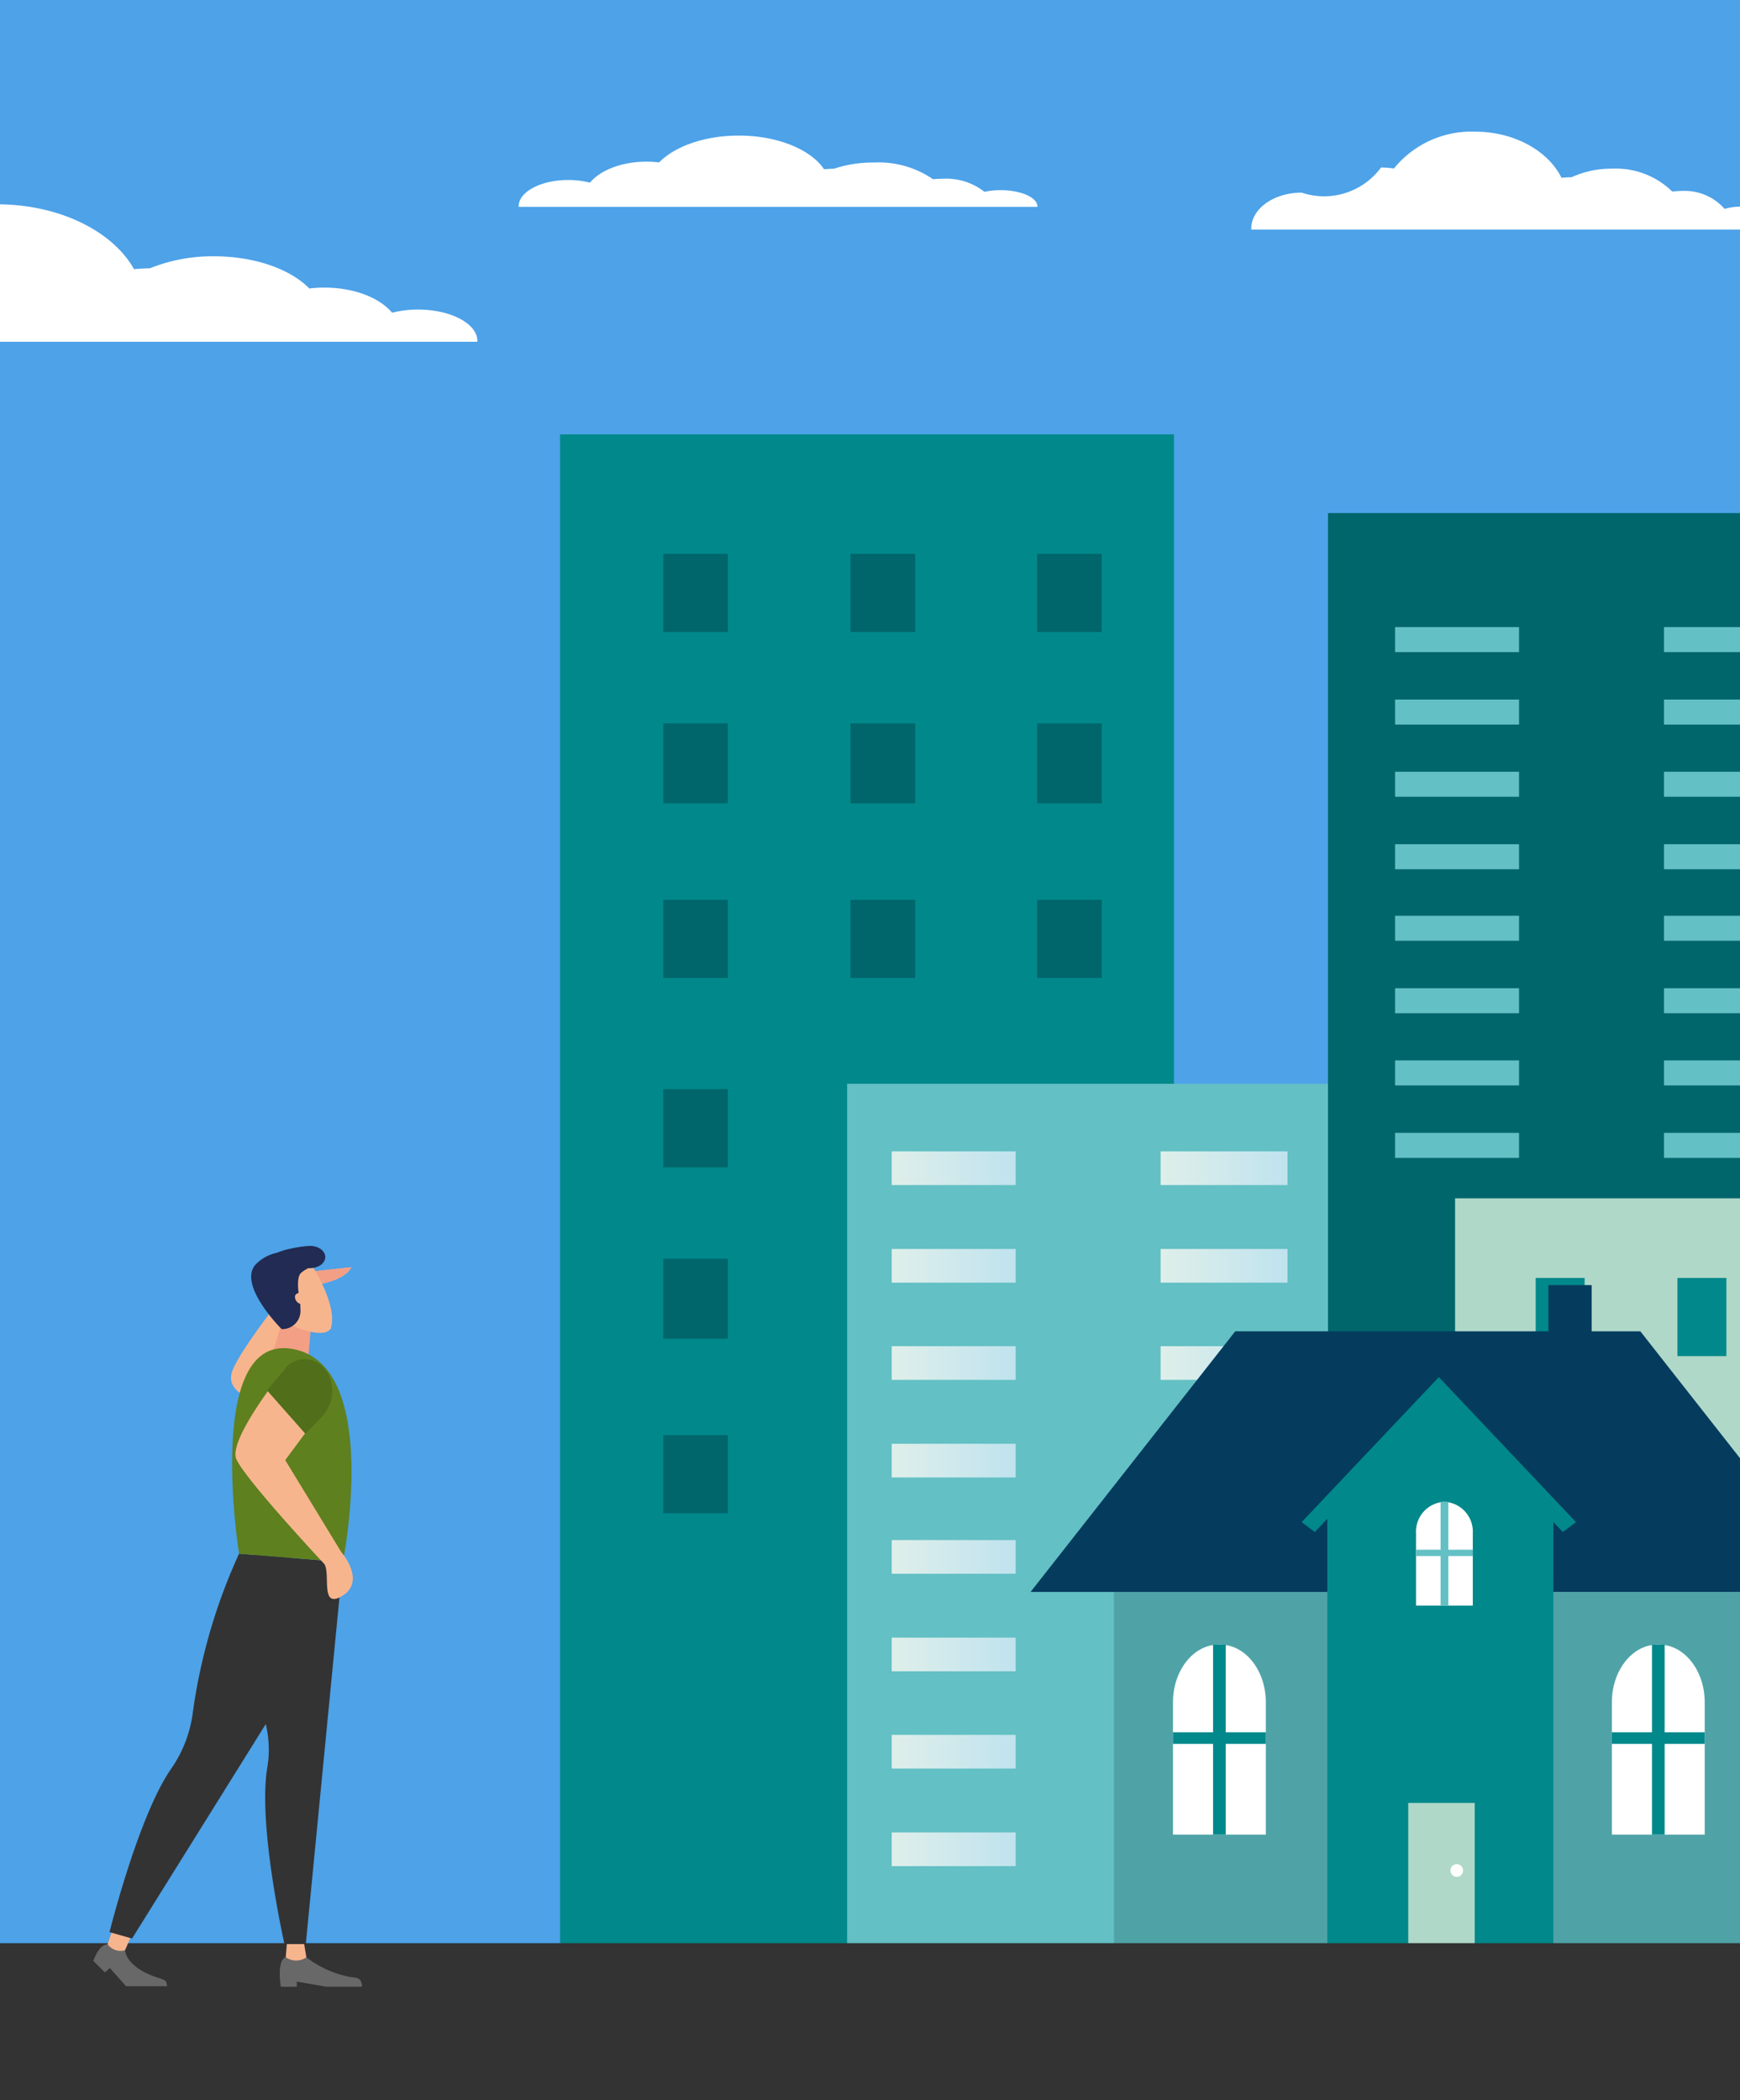
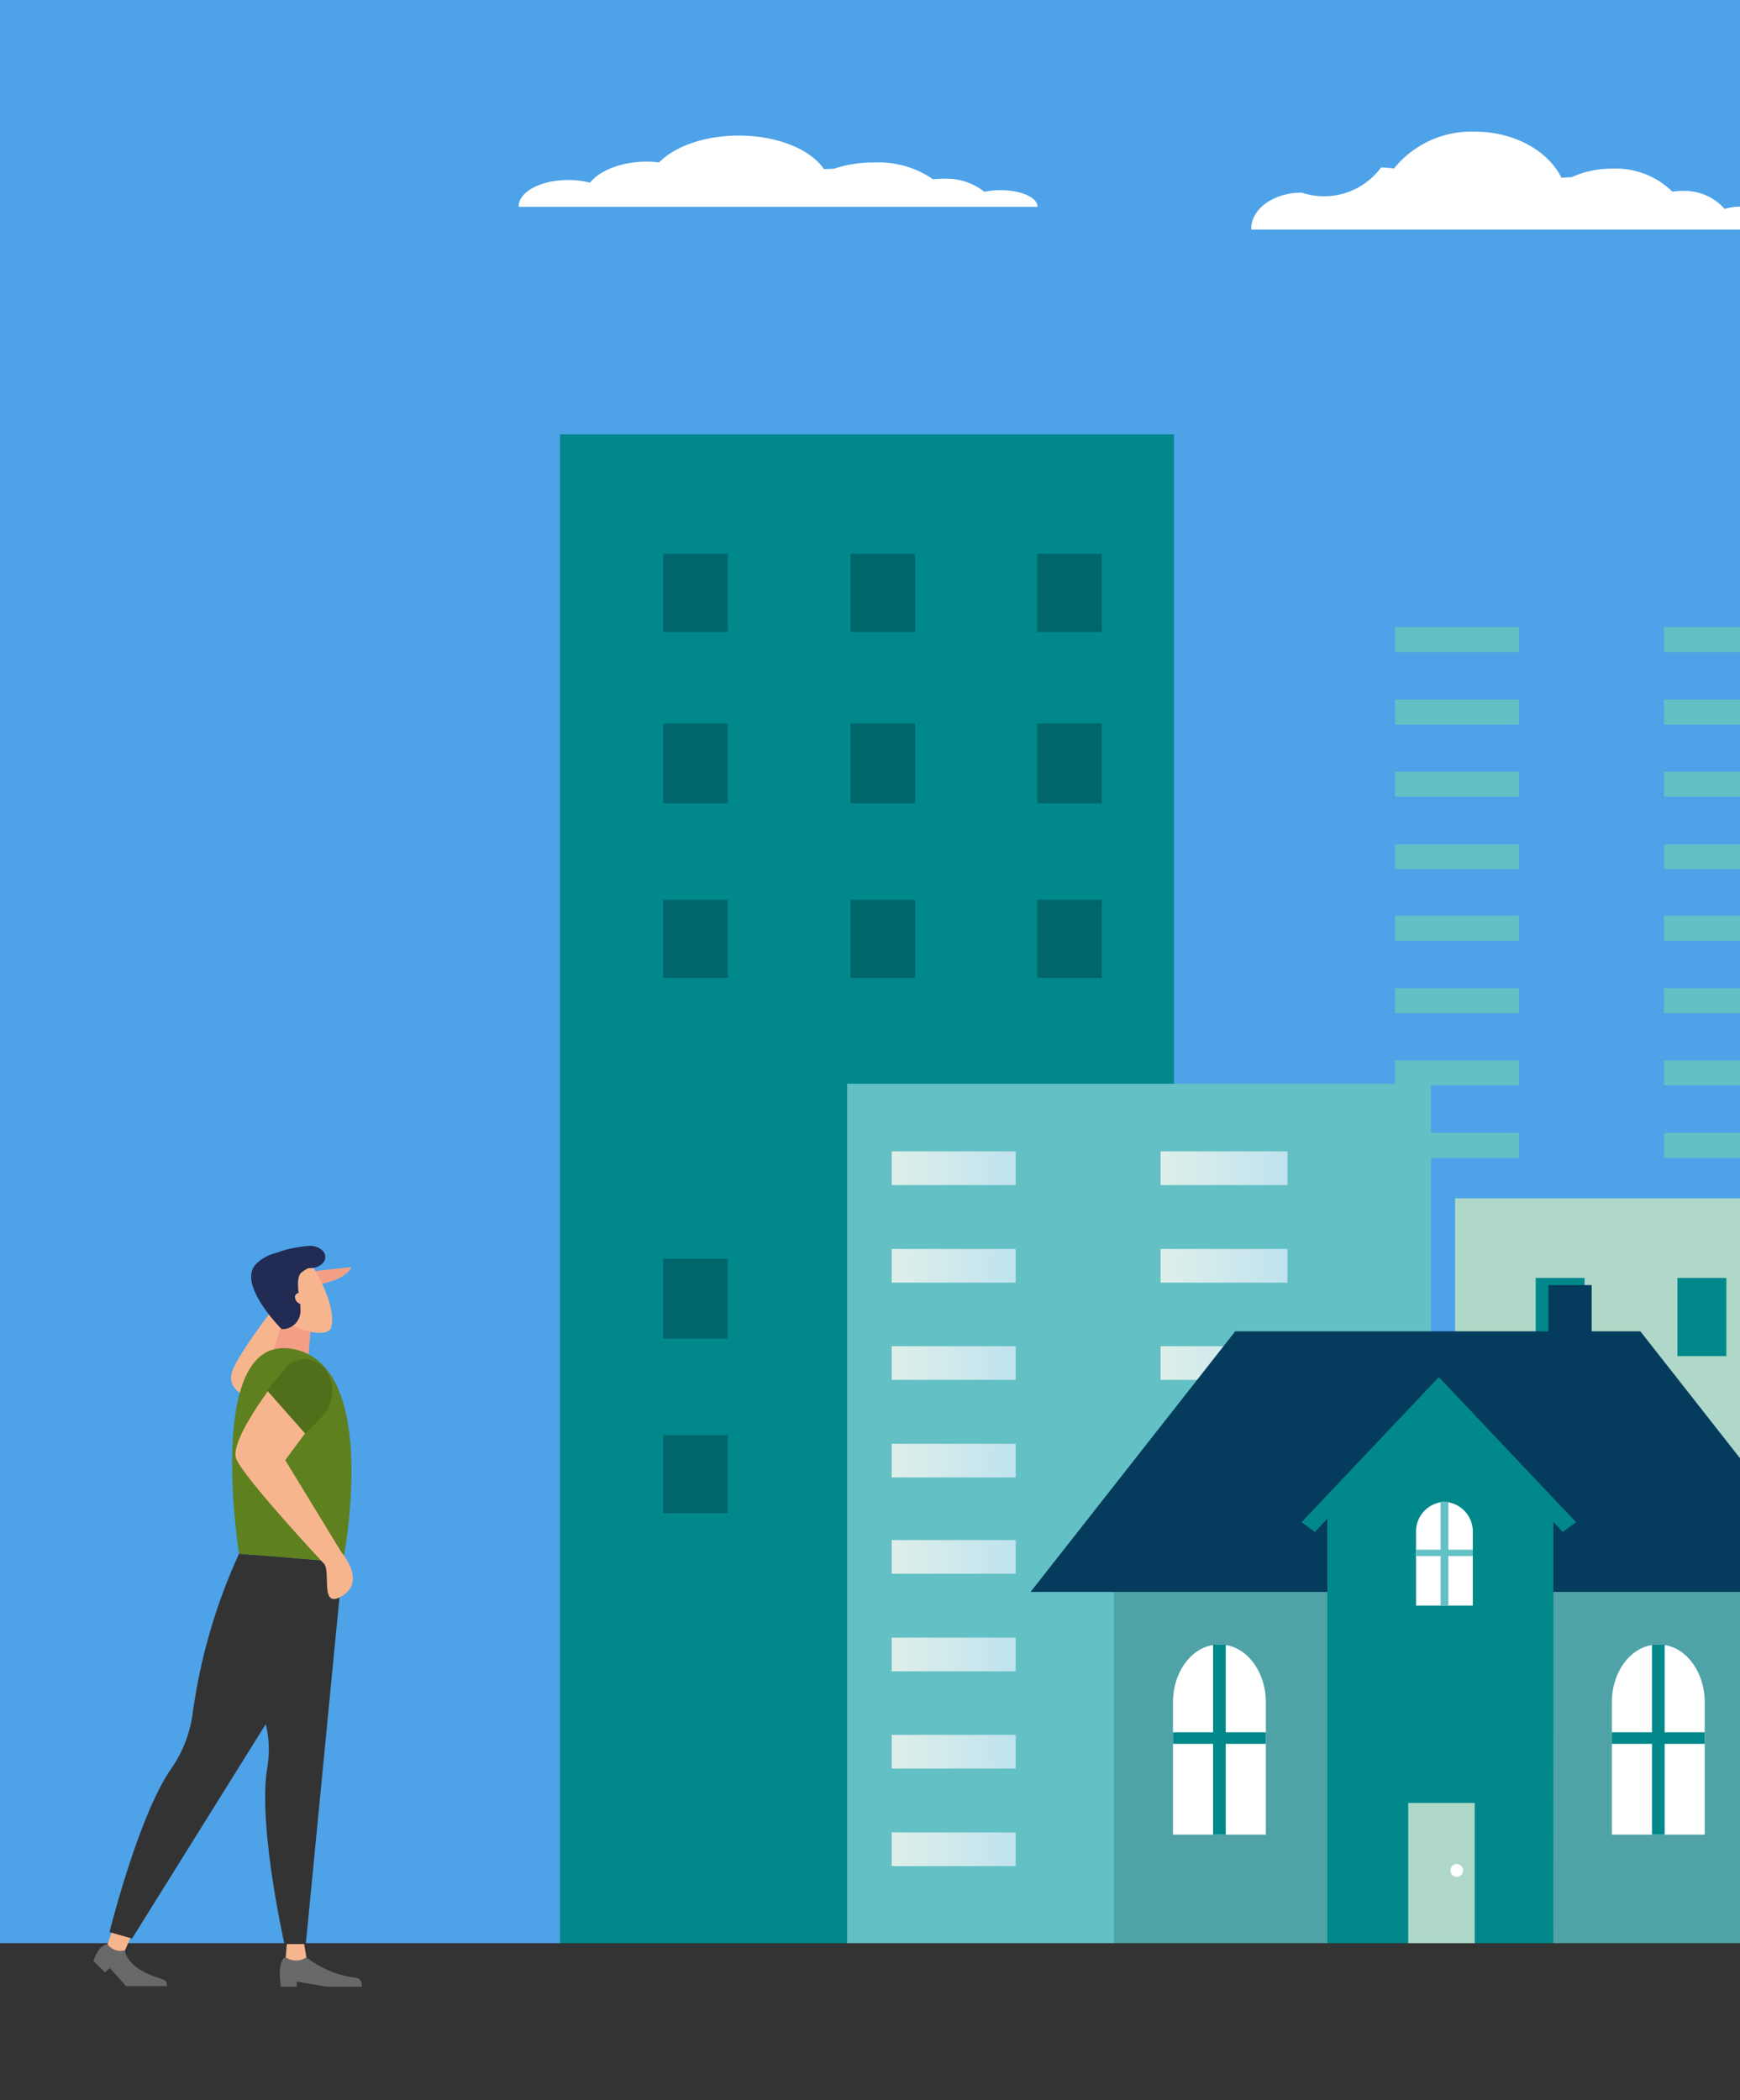
<svg xmlns="http://www.w3.org/2000/svg" xmlns:xlink="http://www.w3.org/1999/xlink" width="180" height="217.239" viewBox="0 0 180 217.239">
  <rect x="0" y="0" width="180" height="217.239" fill="#808080" stroke="none" />
  <defs>
    <clipPath id="a">
      <path d="M0,0H180V217.239H0Z" transform="translate(155.588 0)" fill="none" />
    </clipPath>
    <linearGradient id="b" y1="0.5" x2="1" y2="0.5" gradientUnits="objectBoundingBox">
      <stop offset="0" stop-color="#dfefea" />
      <stop offset="1" stop-color="#bfe3ee" />
    </linearGradient>
    <linearGradient id="r" x1="-28.916" y1="15.903" x2="-27.914" y2="15.903" gradientUnits="objectBoundingBox">
      <stop offset="0" stop-color="#f1f8f7" />
      <stop offset="1" stop-color="#bfe3ee" />
    </linearGradient>
    <linearGradient id="s" x1="-35.651" y1="6.477" x2="-34.655" y2="6.477" xlink:href="#r" />
  </defs>
  <g transform="translate(-155.588)" clip-path="url(#a)">
    <g transform="translate(-19.649 -14.939)">
      <rect width="363.577" height="232.221" fill="#4da2e8" />
      <g transform="translate(122.871 14.939)">
        <path d="M1974.655,387.662a7.317,7.317,0,0,0,8.212-2.6,8.183,8.183,0,0,1,1.332.108,10.307,10.307,0,0,1,8.379-3.815c4.086,0,7.573,1.983,8.961,4.777.339-.036.683-.06,1.035-.063a9.891,9.891,0,0,1,4.192-.886,8.334,8.334,0,0,1,6.233,2.373,7.261,7.261,0,0,1,.991-.067,5.5,5.5,0,0,1,4.418,1.854,6.1,6.1,0,0,1,1.692-.234c2.145,0,3.883,1.039,3.883,2.321l0,.053h-54.538l-.006-.085C1969.435,389.333,1971.772,387.662,1974.655,387.662Z" transform="translate(-1787.635 -367.736)" fill="#fff" />
-         <path d="M1028.74,478.709a12.262,12.262,0,0,1,3.6.53c1.709-2.478,5.27-4.186,9.4-4.186a14.562,14.562,0,0,1,2.109.152c2.6-3.2,7.565-5.358,13.26-5.358,6.466,0,11.986,2.785,14.183,6.71.536-.051,1.082-.084,1.638-.089a17.344,17.344,0,0,1,6.634-1.244c4.237,0,7.928,1.344,9.865,3.333a12.929,12.929,0,0,1,1.569-.094c3.071,0,5.72,1.063,6.991,2.6a10.783,10.783,0,0,1,2.678-.329c3.394,0,6.146,1.46,6.146,3.26l-.007.074h-86.315l-.01-.12C1020.478,481.056,1024.177,478.709,1028.74,478.709Z" transform="translate(-1005.062 -448.714)" fill="#fff" />
        <path d="M955.371,974.859a5.689,5.689,0,0,1,2,.36,5.955,5.955,0,0,1,5.231-2.848,6.67,6.67,0,0,1,1.174.1,8.818,8.818,0,0,1,7.382-3.644,8.552,8.552,0,0,1,7.9,4.564,8.69,8.69,0,0,1,.912-.06,8.141,8.141,0,0,1,3.693-.846,7.048,7.048,0,0,1,5.491,2.267,5.919,5.919,0,0,1,.873-.064,4.681,4.681,0,0,1,3.892,1.771,4.979,4.979,0,0,1,1.491-.224c1.89,0,3.422.993,3.422,2.218l0,.051H950.777l-.005-.081C950.772,976.455,952.831,974.859,955.371,974.859Z" transform="translate(-947.577 -860.21)" fill="#fff" />
        <path d="M1542.38,388.272a9.026,9.026,0,0,1,2.238.275c1.063-1.285,3.276-2.171,5.841-2.171a10.814,10.814,0,0,1,1.311.079c1.619-1.658,4.7-2.778,8.243-2.778,4.019,0,7.451,1.444,8.816,3.479.333-.026.672-.043,1.018-.046a12.68,12.68,0,0,1,4.124-.645,9.907,9.907,0,0,1,6.132,1.728,9.64,9.64,0,0,1,.975-.049,6.4,6.4,0,0,1,4.346,1.35,7.98,7.98,0,0,1,1.665-.171c2.11,0,3.82.757,3.82,1.691l0,.039H1537.25l-.006-.062C1537.244,389.489,1539.543,388.272,1542.38,388.272Z" transform="translate(-1431.221 -369.653)" fill="#fff" />
      </g>
    </g>
    <g transform="translate(-258.95 -309.675)">
      <g transform="translate(662.534 407.294)">
        <g transform="translate(0)">
          <path d="M3787.329,1672.315s-11.718-36.626,9.937-54.649c42.349,23.592,19.035,65.178,19.035,65.178Z" transform="translate(-3784.164 -1617.666)" fill="#053c5e" />
          <path d="M3802.005,1617.666c.147.082.291.165.437.248l2.589,45.236,20.208-19.753q.152.448.292.894l-20.436,19.976.747,13.053-.863-.314-1.489-26.021h0l-14.119-8.305c.038-.3.077-.605.121-.908l13.94,8.2-1.829-31.957c.135-.116.265-.234.4-.349Z" transform="translate(-3788.903 -1617.666)" fill="#01888b" />
        </g>
        <g transform="translate(13.178 6.941)">
          <path d="M3930.755,1734.193s13.7-35.816,40.458-39.321c19.39,26.02-6.344,52.056-6.344,52.056l-30.926,12.967Z" transform="translate(-3930.755 -1694.872)" fill="#ffd147" />
          <path d="M3976.709,1710.156l7.708,15.158,17.394-30.346c.21-.032.419-.068.631-.1.076.1.146.2.221.307l-9.316,16.253,15.478-3.161c.034.146.063.292.095.438l.079.388-16.212,3.31-15.525,27.086,27.343-4.681c-.166.319-.333.634-.5.943l-27.385,4.688-11.024,19.233-.523.219-.1-.827,18.846-32.879-7.8-15.346Q3976.406,1710.5,3976.709,1710.156Z" transform="translate(-3961.984 -1694.872)" fill="#fff" />
        </g>
      </g>
      <g transform="translate(455.474 286.736)">
        <rect width="63.509" height="157.428" transform="translate(17 67.871)" fill="#01888b" />
        <g transform="translate(27.678 135.6)">
          <rect width="6.687" height="8.276" transform="translate(38.677 17.541)" fill="#00666b" />
          <rect width="6.687" height="8.087" transform="translate(19.373)" fill="#00666b" />
          <rect width="6.687" height="8.276" transform="translate(19.373 17.541)" fill="#00666b" />
-           <rect width="6.687" height="8.087" fill="#00666b" />
          <rect width="6.687" height="8.276" transform="translate(0 17.541)" fill="#00666b" />
          <g transform="translate(0 35.789)">
            <rect width="6.687" height="8.087" transform="translate(38.677)" fill="#00666b" />
            <rect width="6.687" height="8.087" transform="translate(19.373)" fill="#00666b" />
            <rect width="6.687" height="8.087" transform="translate(19.373 17.904)" fill="#00666b" />
            <rect width="6.687" height="8.087" fill="#00666b" />
          </g>
        </g>
        <rect width="60.404" height="89.253" transform="translate(46.699 135.046)" fill="#63c0c4" />
        <g transform="translate(51.312 142.039)">
          <rect width="12.824" height="3.484" fill="url(#b)" />
          <rect width="13.124" height="3.484" transform="translate(27.816)" fill="url(#b)" />
          <rect width="12.824" height="3.484" transform="translate(0 10.093)" fill="url(#b)" />
          <rect width="13.124" height="3.484" transform="translate(27.816 10.093)" fill="url(#b)" />
          <rect width="12.824" height="3.484" transform="translate(0 20.15)" fill="url(#b)" />
          <rect width="13.124" height="3.484" transform="translate(27.816 20.15)" fill="url(#b)" />
          <rect width="12.824" height="3.484" transform="translate(0 30.243)" fill="url(#b)" />
          <rect width="13.124" height="3.484" transform="translate(27.816 30.243)" fill="url(#b)" />
        </g>
        <g transform="translate(51.312 182.243)">
          <rect width="12.824" height="3.484" fill="url(#b)" />
          <rect width="13.124" height="3.484" transform="translate(27.816)" fill="url(#b)" />
          <rect width="12.824" height="3.484" transform="translate(0 10.093)" fill="url(#b)" />
          <rect width="13.124" height="3.484" transform="translate(27.816 10.093)" fill="url(#b)" />
          <rect width="12.824" height="3.484" transform="translate(0 20.15)" fill="url(#b)" />
          <rect width="13.124" height="3.484" transform="translate(27.816 20.15)" fill="url(#b)" />
          <rect width="12.824" height="3.484" transform="translate(0 30.243)" fill="url(#b)" />
          <rect width="13.124" height="3.484" transform="translate(27.816 30.243)" fill="url(#b)" />
        </g>
-         <rect width="54.82" height="148.286" transform="translate(96.443 76.014)" fill="#00666b" />
        <g transform="translate(103.383 180.628)">
          <rect width="40.939" height="2.588" fill="#01888b" />
          <rect width="40.939" height="2.588" transform="translate(0 7.496)" fill="#01888b" />
          <rect width="40.939" height="2.588" transform="translate(0 14.965)" fill="#01888b" />
          <rect width="40.939" height="2.588" transform="translate(0 22.461)" fill="#01888b" />
        </g>
        <g transform="translate(103.383 87.804)">
          <rect width="12.824" height="2.588" fill="#63c0c4" />
          <rect width="13.124" height="2.588" transform="translate(27.816)" fill="#63c0c4" />
          <rect width="12.824" height="2.588" transform="translate(0 7.496)" fill="#63c0c4" />
          <rect width="13.124" height="2.588" transform="translate(27.816 7.496)" fill="#63c0c4" />
          <rect width="12.824" height="2.588" transform="translate(0 14.965)" fill="#63c0c4" />
          <rect width="13.124" height="2.588" transform="translate(27.816 14.965)" fill="#63c0c4" />
          <rect width="12.824" height="2.588" transform="translate(0 22.461)" fill="#63c0c4" />
          <rect width="13.124" height="2.588" transform="translate(27.816 22.461)" fill="#63c0c4" />
        </g>
        <g transform="translate(103.383 117.663)">
          <rect width="12.824" height="2.588" fill="#63c0c4" />
          <rect width="13.124" height="2.588" transform="translate(27.816)" fill="#63c0c4" />
          <rect width="12.824" height="2.588" transform="translate(0 7.496)" fill="#63c0c4" />
          <rect width="13.124" height="2.588" transform="translate(27.816 7.496)" fill="#63c0c4" />
          <rect width="12.824" height="2.588" transform="translate(0 14.965)" fill="#63c0c4" />
          <rect width="13.124" height="2.588" transform="translate(27.816 14.965)" fill="#63c0c4" />
          <rect width="12.824" height="2.588" transform="translate(0 22.461)" fill="#63c0c4" />
          <rect width="13.124" height="2.588" transform="translate(27.816 22.461)" fill="#63c0c4" />
        </g>
        <rect width="49.272" height="77.406" transform="translate(109.589 146.894)" fill="#afd8c8" />
        <g transform="translate(117.928 155.129)">
          <rect width="5.062" height="8.087" transform="translate(29.277)" fill="#01888b" />
          <rect width="5.062" height="8.276" transform="translate(29.277 17.541)" fill="#01888b" />
          <rect width="5.062" height="8.087" transform="translate(14.665)" fill="#01888b" />
          <rect width="5.062" height="8.276" transform="translate(14.665 17.541)" fill="#01888b" />
          <rect width="5.062" height="8.087" fill="#01888b" />
          <rect width="5.062" height="8.276" transform="translate(0 17.541)" fill="#01888b" />
          <g transform="translate(0 35.789)">
            <rect width="5.062" height="8.087" transform="translate(29.277)" fill="#01888b" />
            <rect width="5.062" height="8.087" fill="#01888b" />
          </g>
        </g>
        <g transform="translate(27.678 80.225)">
          <rect width="6.687" height="8.087" transform="translate(38.677)" fill="#00666b" />
          <rect width="6.687" height="8.276" transform="translate(38.677 17.541)" fill="#00666b" />
          <rect width="6.687" height="8.087" transform="translate(19.373)" fill="#00666b" />
          <rect width="6.687" height="8.276" transform="translate(19.373 17.541)" fill="#00666b" />
          <rect width="6.687" height="8.087" fill="#00666b" />
          <rect width="6.687" height="8.276" transform="translate(0 17.541)" fill="#00666b" />
          <g transform="translate(0 35.789)">
            <rect width="6.687" height="8.087" transform="translate(38.677)" fill="#00666b" />
            <rect width="6.687" height="8.087" transform="translate(19.373)" fill="#00666b" />
            <rect width="6.687" height="8.087" fill="#00666b" />
          </g>
        </g>
      </g>
      <g transform="translate(629.655 452.006)">
        <rect width="3.908" height="6.292" transform="translate(46.791)" fill="#01888b" />
        <rect width="58.627" height="33.079" transform="translate(7.531 27.722)" fill="#63c0c4" />
        <path d="M3473.523,2161.477h-36.606l-18.494,23.546h73.594Z" transform="translate(-3418.423 -2157.301)" fill="#01888b" />
        <g transform="translate(21.258 32.879)">
          <path d="M3663.282,2497.921v-11.963c0-2.858-1.845-5.2-4.1-5.2h-.19c-2.255,0-4.1,2.338-4.1,5.2v11.963Z" transform="translate(-3654.893 -2480.762)" fill="#fff" />
          <path d="M3663.281,2488.674h-3.622v-7.912h-1.144v7.912h-3.623v1.049h3.623v8.2h1.144v-8.2h3.622Z" transform="translate(-3654.893 -2480.762)" fill="#01888b" />
        </g>
        <g transform="translate(43.037 32.781)">
          <path d="M3905.109,2496.835v-11.963c0-2.858-1.749-5.2-3.886-5.2h-.181c-2.137,0-3.885,2.339-3.885,5.2v11.963Z" transform="translate(-3897.156 -2479.676)" fill="#fff" />
          <path d="M3905.109,2487.589h-3.434v-7.913h-1.084v7.913h-3.434v1.049h3.434v8.2h1.084v-8.2h3.434Z" transform="translate(-3897.156 -2479.676)" fill="#01888b" />
        </g>
      </g>
      <g transform="translate(521.147 442.607)">
        <rect width="4.475" height="7.203" transform="translate(53.57)" fill="#053c5e" />
        <rect width="67.121" height="37.871" transform="translate(8.622 31.738)" fill="#4fa3a7" />
        <path d="M2163.26,2063.663h-41.91l-21.173,26.958h84.256Z" transform="translate(-2100.177 -2058.882)" fill="#053c5e" />
        <path d="M2465.087,2150.057l-11.691-12.27L2441.7,2150.15v45.8h23.383Z" transform="translate(-2411.001 -2126.343)" fill="#01888b" />
        <rect width="6.876" height="16.044" transform="translate(39.072 53.566)" fill="#afd8c8" />
        <path d="M2584.674,2677.407a.655.655,0,1,1-.655-.655A.655.655,0,0,1,2584.674,2677.407Z" transform="translate(-2539.927 -2616.855)" fill="#fff" />
        <path d="M2273.674,2443.877v-13.7c0-3.272-2.112-5.949-4.693-5.949h-.218c-2.581,0-4.693,2.677-4.693,5.949v13.7Z" transform="translate(-2249.336 -2387.037)" fill="#fff" />
        <path d="M2273.674,2433.291h-4.147v-9.059h-1.31v9.059h-4.147v1.2h4.147v9.386h1.31v-9.386h4.147Z" transform="translate(-2249.336 -2387.037)" fill="#01888b" />
        <path d="M2778.713,2443.877v-13.7c0-3.272-2.112-5.949-4.693-5.949h-.218c-2.581,0-4.693,2.677-4.693,5.949v13.7Z" transform="translate(-2708.973 -2387.037)" fill="#fff" />
        <path d="M2778.714,2433.291h-4.147v-9.059h-1.309v9.059h-4.147v1.2h4.147v9.386h1.309v-9.386h4.147Z" transform="translate(-2708.973 -2387.037)" fill="#01888b" />
        <path d="M2549.633,2270.606v-7.48a3.086,3.086,0,0,0-2.869-3.249h-.134a3.086,3.086,0,0,0-2.869,3.249v7.48Z" transform="translate(-2503.884 -2237.457)" fill="#fff" />
        <path d="M2549.634,2264.824H2547.1v-4.948h-.8v4.948h-2.536v.656h2.536v5.126h.8v-5.126h2.536Z" transform="translate(-2503.884 -2237.456)" fill="#63c0c4" />
        <path d="M2440.5,2131.335l-14.19-15-14.19,15,1.366,1.023,12.824-13.666,12.824,13.666Z" transform="translate(-2384.075 -2106.818)" fill="#01888b" />
      </g>
      <g transform="translate(641.842 367.503)">
        <path d="M3568.35,1200.373l1.775,3.382-3.646-.782-12.486-3.757Z" transform="translate(-3553.993 -1197.043)" fill="#afd8c7" />
        <path d="M3670.872,1238.647l-6.18-.3,1.5-.789Z" transform="translate(-3654.74 -1231.934)" fill="#63c0c4" />
        <path d="M3568.35,1178.373l1.038-3.33-15.394,2.173Z" transform="translate(-3553.993 -1175.043)" fill="url(#r)" />
        <path d="M3553.993,1199.216l12.486,3.757-1.792,4.8Z" transform="translate(-3553.993 -1197.043)" fill="url(#s)" />
        <g transform="translate(2.004 8.773)">
          <g transform="translate(11.194)">
            <path d="M3702.416,1274.016a.29.29,0,0,0,.053-.479,8.159,8.159,0,0,0-1.234-.865.29.29,0,0,0-.288.5,7.561,7.561,0,0,1,1.146.8A.29.29,0,0,0,3702.416,1274.016Z" transform="translate(-3700.801 -1272.634)" fill="#63c0c4" />
          </g>
          <g transform="translate(0 2.107)">
            <path d="M3584.983,1327.148a.29.29,0,0,1,.1-.4,8.18,8.18,0,0,0,2.106-1.875.291.291,0,0,1,.453.365,8.748,8.748,0,0,1-2.258,2.006l-.016.009A.291.291,0,0,1,3584.983,1327.148Zm3.268-3.3a.29.29,0,0,1-.114-.394,10.4,10.4,0,0,0,1.02-2.658.29.29,0,1,1,.565.132,10.949,10.949,0,0,1-1.076,2.806.285.285,0,0,1-.119.117A.29.29,0,0,1,3588.251,1323.848Zm1.422-4.436a.291.291,0,0,1-.273-.307l.007-.131a13.428,13.428,0,0,0-.178-2.728.29.29,0,0,1,.573-.094,14.02,14.02,0,0,1,.186,2.847l-.007.141a.29.29,0,0,1-.155.24A.294.294,0,0,1,3589.673,1319.412Zm-.463-4.65a.291.291,0,0,1-.358-.2,21.093,21.093,0,0,0-.979-2.723.293.293,0,0,1,.151-.382.29.29,0,0,1,.382.151,21.735,21.735,0,0,1,1.005,2.8.291.291,0,0,1-.145.335A.331.331,0,0,1,3589.209,1314.762Zm-1.69-4.373a.29.29,0,0,1-.391-.128l-.112-.218a9.672,9.672,0,0,1-.936.325.29.29,0,1,1-.163-.558q.42-.122.825-.284c-.309-.574-.649-1.17-1.033-1.811a.29.29,0,1,1,.5-.3c.4.665.75,1.282,1.069,1.877a8.834,8.834,0,0,0,1.2-.691.291.291,0,0,1,.329.479,9.435,9.435,0,0,1-1.259.726l.1.19a.291.291,0,0,1-.124.389Zm2.262-2.474a.291.291,0,0,1-.01-.411,7.3,7.3,0,0,0,1.511-2.365.29.29,0,1,1,.54.214,7.876,7.876,0,0,1-.506,1.05,7.986,7.986,0,0,1-1.124,1.5.278.278,0,0,1-.076.057A.29.29,0,0,1,3589.782,1307.914Zm-5.479,2.8a9.081,9.081,0,0,1-3.011-.2.29.29,0,1,1,.135-.565,8.491,8.491,0,0,0,2.819.182.291.291,0,0,1,.057.578Zm7.666-6.876a.291.291,0,0,1-.24-.333,8.809,8.809,0,0,0-.01-2.829.29.29,0,1,1,.573-.093,9.39,9.39,0,0,1,.01,3.015.29.29,0,0,1-.333.24Zm-12.391,6.061a7.616,7.616,0,0,1-.687-.386,6.21,6.21,0,0,1-1.662-1.547.29.29,0,0,1,.467-.345,5.614,5.614,0,0,0,1.505,1.4,7.015,7.015,0,0,0,.635.357.29.29,0,0,1,.131.389.287.287,0,0,1-.125.128A.29.29,0,0,1,3579.578,1309.9Zm5.208-3.667a10.793,10.793,0,0,0-1.823-2.19.29.29,0,1,1,.383-.437,11.35,11.35,0,0,1,1.924,2.306.291.291,0,0,1-.082.4l-.025.015A.291.291,0,0,1,3584.786,1306.232Zm6.878-7.032a.29.29,0,0,1-.371-.176,9.408,9.408,0,0,0-.521-1.187,8.9,8.9,0,0,0-.833-1.3.29.29,0,0,1,.459-.355,9.374,9.374,0,0,1,.888,1.386,9.882,9.882,0,0,1,.553,1.261.29.29,0,0,1-.138.355Zm-14.905,7.305a.291.291,0,0,1-.355-.207,3.226,3.226,0,0,1,.208-2.319,2.953,2.953,0,0,1,.487-.689.29.29,0,1,1,.422.4,2.377,2.377,0,0,0-.391.553,2.621,2.621,0,0,0-.164,1.908.29.29,0,0,1-.146.331A.3.3,0,0,1,3576.759,1306.505Zm4.812-3.381a4.159,4.159,0,0,0-2.678-.217.291.291,0,1,1-.15-.561,4.692,4.692,0,0,1,3.064.248.29.29,0,0,1,.146.384.286.286,0,0,1-.13.139A.29.29,0,0,1,3581.571,1303.125Z" transform="translate(-3576.281 -1296.068)" fill="#63c0c4" />
          </g>
          <g transform="translate(5.604 33.476)">
            <path d="M3640.465,1645.563a.291.291,0,0,0-.219-.536,6.229,6.229,0,0,1-1.363.248.29.29,0,1,0,.039.579,6.811,6.811,0,0,0,1.49-.27A.318.318,0,0,0,3640.465,1645.563Z" transform="translate(-3638.613 -1645.015)" fill="#63c0c4" />
          </g>
        </g>
      </g>
      <rect width="206" height="35" transform="translate(400.537 510.675)" fill="#333" />
      <g transform="translate(424.186 438.55)">
        <g transform="translate(0 70.598)">
          <path d="M357.471,2774.983s.008,1.844,3.71,2.95c.759.227.512.451.655.771h-4.26l-1.668-1.875-.519.446-1.2-1.182s.562-1.71,1.478-1.726Z" transform="translate(-354.186 -2772.726)" fill="#696868" />
          <path d="M371.288,2758.811l-.692,1.6h0a1.671,1.671,0,0,1-1.731-.526l-.076-.09.559-1.642Z" transform="translate(-367.31 -2758.149)" fill="#f7b58e" />
        </g>
        <g transform="translate(19.295 71.647)">
          <path d="M547.612,2787.685a10.608,10.608,0,0,0,4.358,2c.667.17,1.386-.056,1.386,1.044H549.68l-3.057-.529v.529h-1.651s-.46-2.7.5-3.048Z" transform="translate(-544.862 -2785.745)" fill="#696868" />
          <path d="M552.744,2768.515l.325,1.94h0a1.868,1.868,0,0,1-2.023.068l-.113-.068.164-1.94Z" transform="translate(-550.318 -2768.515)" fill="#f7b58e" />
        </g>
        <path d="M384.211,2375.177a58.55,58.55,0,0,0-4.79,16.486,13.124,13.124,0,0,1-2.22,5.74c-3.385,4.828-6.389,16.917-6.389,16.917l2.331.661,16.567-26.568-.112-12.82Z" transform="translate(-369.13 -2343.334)" fill="#333" />
        <path d="M517.45,2376.634a46.266,46.266,0,0,0,.874,17.251,11.242,11.242,0,0,1,.209,4.76c-.986,5.957,1.784,18.22,1.784,18.22h2.206l3.836-39.516Z" transform="translate(-500.536 -2344.644)" fill="#333" />
        <path d="M498.032,2096.211s-3.539-.7-2.963-2.946,7.193-10.383,7.193-10.383l5.179-.576s-.33,1.253-3.595,1.823S498.032,2096.211,498.032,2096.211Z" transform="translate(-480.756 -2080.1)" fill="#f7b58e" />
        <path d="M567.6,2084.4c-.312-.5-.614-1.009-.919-1.517l0-.005,5.179-.576s-.33,1.253-3.595,1.823A1.878,1.878,0,0,0,567.6,2084.4Z" transform="translate(-545.174 -2080.1)" fill="#f39f85" />
        <path d="M541.527,2140.3l-.326,3.757-3.633-1.151.936-2.994Z" transform="translate(-519.011 -2131.875)" fill="#f39f85" />
        <path d="M555.847,2079.463s2.781,4.188,2.014,6.636c-.863,1.229-4.412-.479-4.412-.479v-5.678Z" transform="translate(-533.285 -2077.545)" fill="#f7b58e" />
        <path d="M522.407,2067.749a3.407,3.407,0,0,0-1.585.739c-.671.6-.1,3.031-.1,3.031l.029.856a1.878,1.878,0,0,1-1.877,1.942h-.071s-4.6-4.582-2.685-6.692A4.32,4.32,0,0,1,522.407,2067.749Z" transform="translate(-499.315 -2065.708)" fill="#212b53" />
        <path d="M561.637,2109.415a.77.77,0,0,0-.533-.795c-.361-.142-.708-.017-.775.28a.77.77,0,0,0,.533.794C561.223,2109.836,561.57,2109.711,561.637,2109.415Z" transform="translate(-539.458 -2103.698)" fill="#f7b58e" />
        <path d="M543.012,2061.658c0,.635-.7,1.151-1.571,1.151s-3.873-.515-3.873-1.151,3.005-1.151,3.873-1.151S543.012,2061.023,543.012,2061.658Z" transform="translate(-519.011 -2060.507)" fill="#212b53" />
        <path d="M496.852,2186.272s-3.685-23.037,5.659-21.16c9.121,1.833,5.083,22.023,5.083,22.023Z" transform="translate(-481.771 -2154.429)" fill="#5e801e" />
        <path d="M504.688,2185.286s-5.982,7.373-5.074,9.434,8.656,10.38,9.1,10.846c.677.968-.474,4.693,1.828,3.318s.436-3.982-.089-4.58l-5.781-9.486,3.44-4.635Z" transform="translate(-484.813 -2172.659)" fill="#f7b58e" />
        <path d="M531.942,2179.62l3.948,4.471,1.6-1.627a3.963,3.963,0,0,0,1-3.991,3.287,3.287,0,0,0-.8-1.321l-.047-.046a2.671,2.671,0,0,0-3.915.3Z" transform="translate(-513.954 -2164.662)" fill="#516e1a" />
      </g>
    </g>
  </g>
</svg>